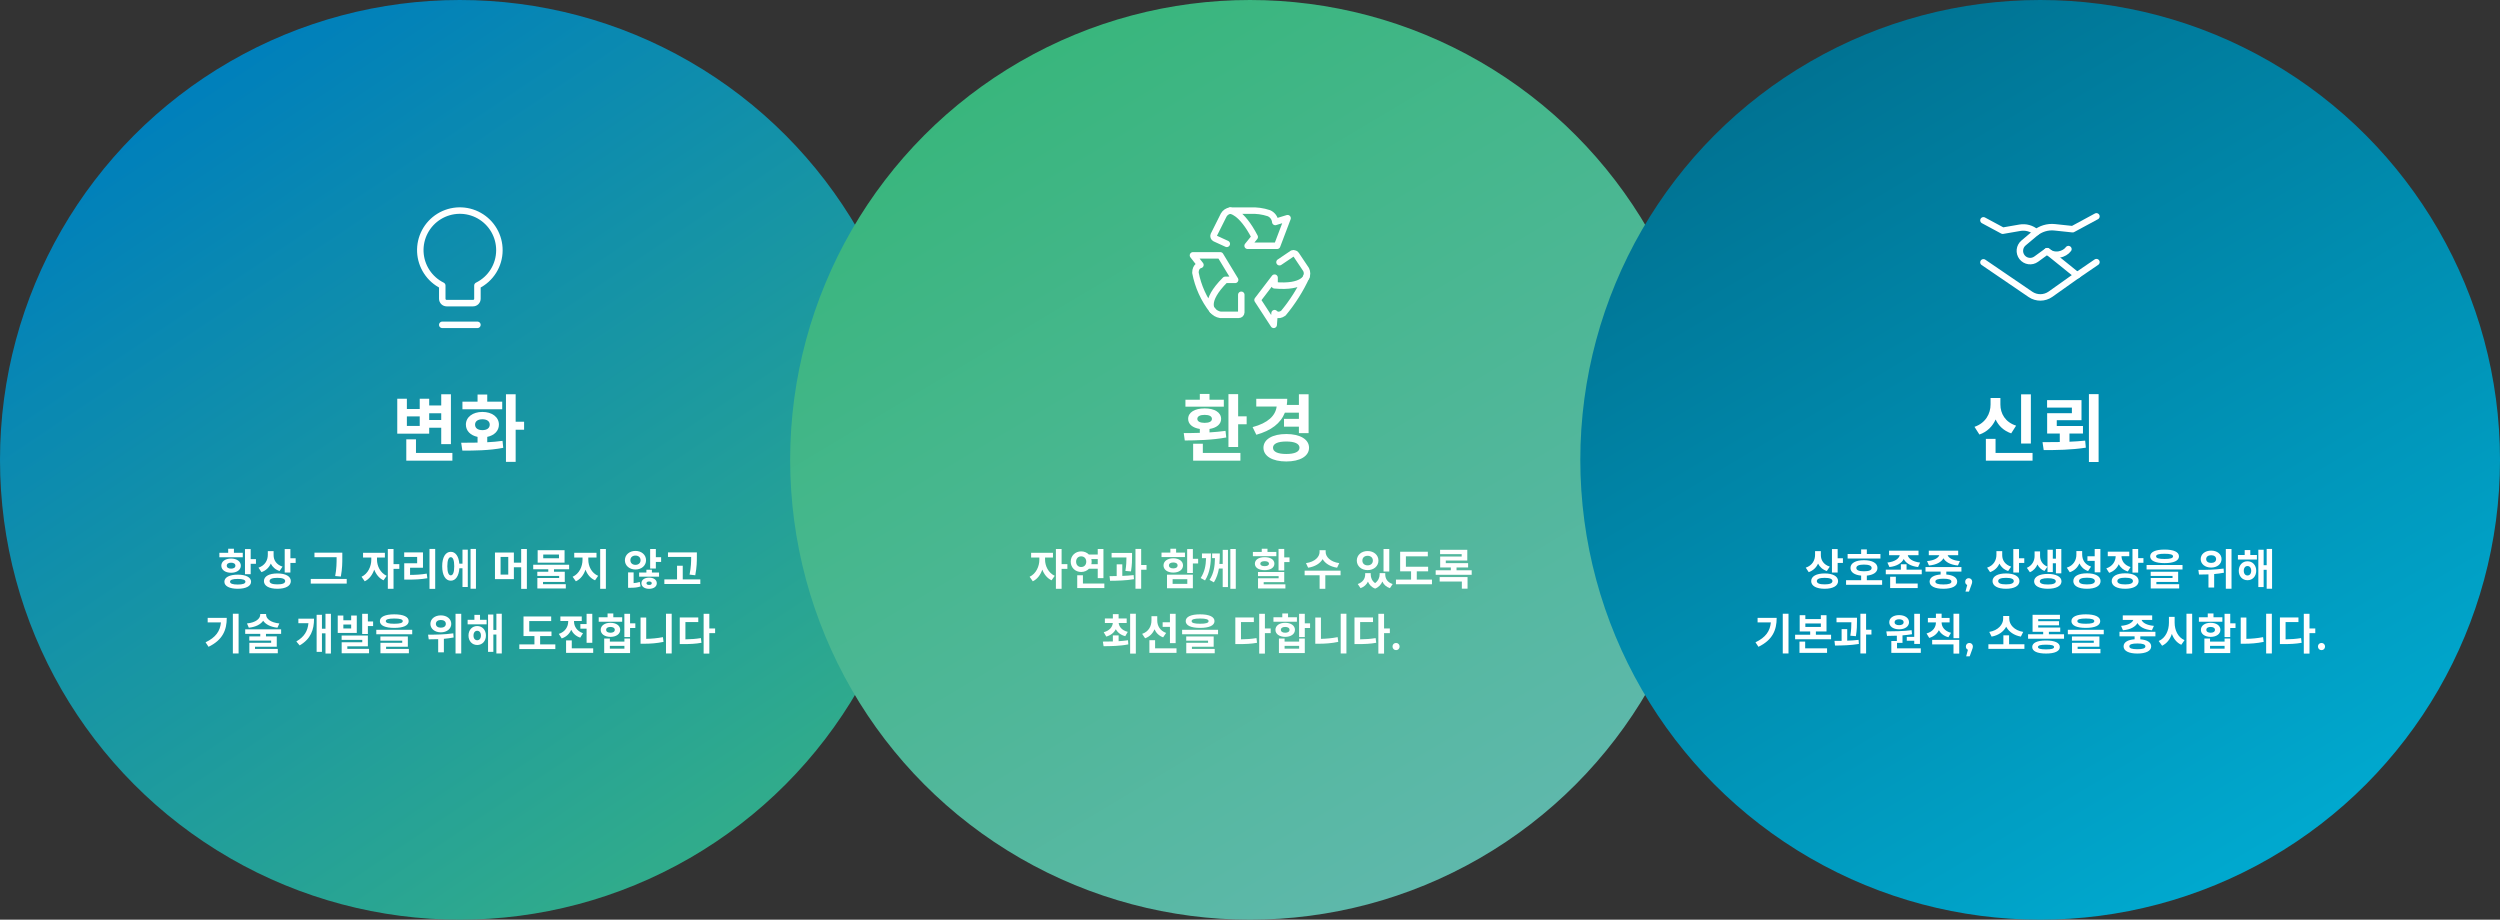
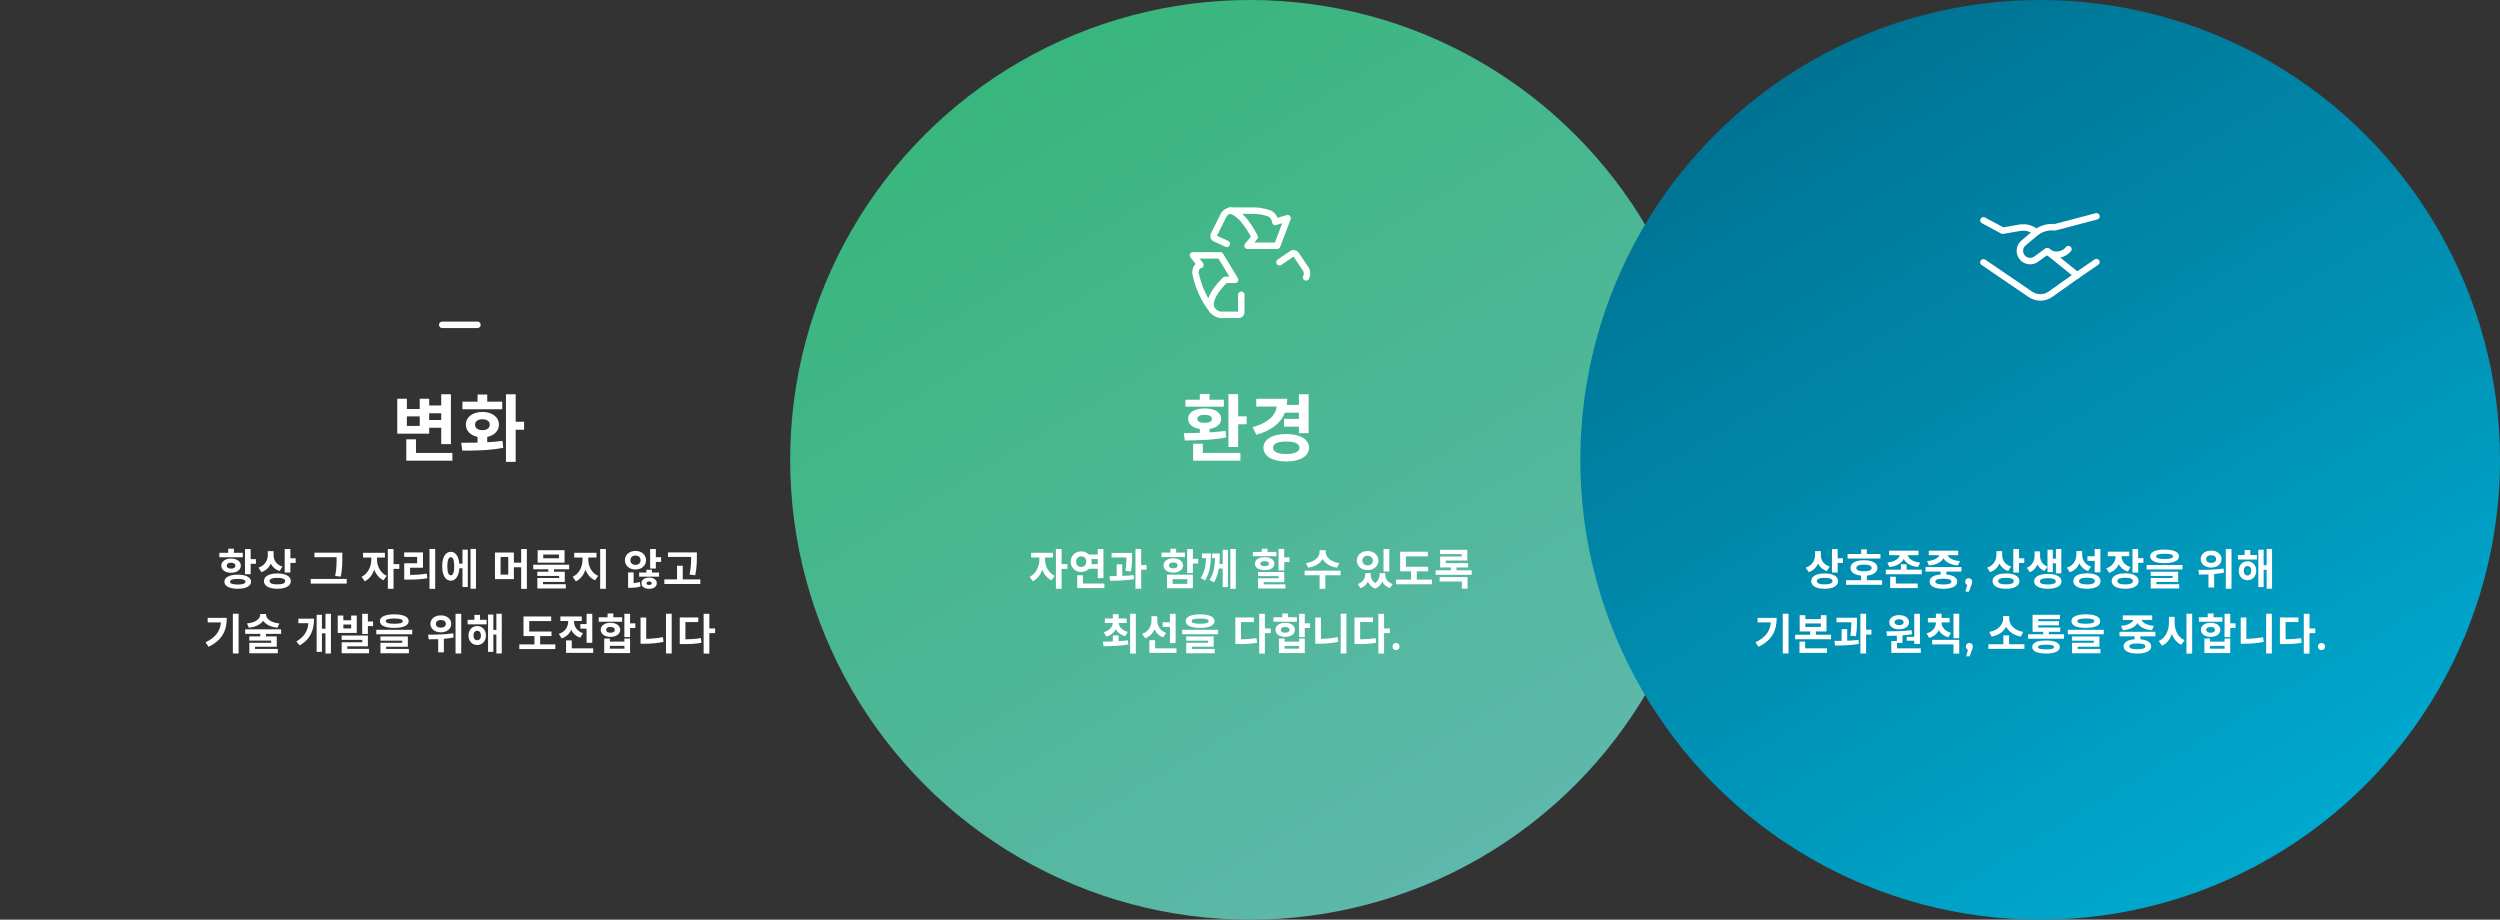
<svg xmlns="http://www.w3.org/2000/svg" width="1158" height="426" viewBox="0 0 1158 426" fill="none">
  <rect x="0" y="0" width="1158" height="426" fill="#333333" stroke="none" />
-   <circle cx="213" cy="213" r="213" fill="url(#paint0_linear_1_86)" style="mix-blend-mode:multiply" />
-   <path d="M231.321 115.984C231.344 112.713 230.491 109.497 228.85 106.667C227.21 103.838 224.842 101.499 221.993 99.894C219.144 98.289 215.916 97.476 212.647 97.539C209.377 97.602 206.184 98.54 203.398 100.254C200.613 101.968 198.337 104.396 196.807 107.286C195.278 110.177 194.549 113.424 194.698 116.691C194.847 119.958 195.868 123.126 197.654 125.865C199.44 128.605 201.928 130.816 204.857 132.269V138.377C204.857 138.916 205.072 139.434 205.453 139.816C205.835 140.198 206.353 140.412 206.893 140.412H219.107C219.647 140.412 220.165 140.198 220.547 139.816C220.928 139.434 221.143 138.916 221.143 138.377V132.269C224.186 130.77 226.751 128.452 228.549 125.575C230.347 122.698 231.307 119.376 231.321 115.984Z" stroke="white" stroke-width="3" stroke-linecap="round" stroke-linejoin="round" />
  <path d="M204.857 150.464H221.143" stroke="white" stroke-width="3" stroke-linecap="round" stroke-linejoin="round" />
  <path d="M204.377 191.416H198.801V194.544H204.377V191.416ZM194.415 197.298V192.878H188.465V197.298H194.415ZM198.801 198.114V200.868H184.011V184.684H188.465V189.444H194.415V184.684H198.801V187.812H204.377V182.61H208.865V205.73H204.377V198.114H198.801ZM192.681 209.81H209.545V213.38H188.193V203.486H192.681V209.81ZM232.628 186.044V189.58H214.2V186.044H221.204V182.746H225.692V186.044H232.628ZM220.048 196.686C220.048 198.352 221.408 199.236 223.448 199.236C225.488 199.236 226.848 198.352 226.848 196.686C226.848 195.088 225.488 194.204 223.448 194.204C221.408 194.204 220.048 195.088 220.048 196.686ZM225.692 202.364V204.846C228.106 204.71 230.52 204.54 232.764 204.2L233.104 207.43C226.508 208.722 219.47 208.722 214.166 208.722L213.622 205.084C215.866 205.084 218.45 205.084 221.204 205.016V202.364C217.94 201.684 215.798 199.576 215.798 196.686C215.798 193.184 218.96 190.804 223.448 190.804C227.936 190.804 231.098 193.184 231.098 196.686C231.098 199.576 228.956 201.684 225.692 202.364ZM242.76 195.36V199.066H238.85V213.924H234.362V182.61H238.85V195.36H242.76Z" fill="white" />
  <path d="M112.454 256.06V258.12H101.614V256.06H105.694V254.18H108.354V256.06H112.454ZM105.034 262.02C105.034 262.92 105.854 263.4 107.034 263.4C108.214 263.4 109.034 262.92 109.034 262.02C109.034 261.12 108.214 260.64 107.034 260.64C105.854 260.64 105.034 261.12 105.034 262.02ZM111.554 262.02C111.554 263.98 109.694 265.3 107.034 265.3C104.374 265.3 102.514 263.98 102.514 262.02C102.514 260.06 104.374 258.72 107.034 258.72C109.694 258.72 111.554 260.06 111.554 262.02ZM110.114 270.76C112.434 270.76 113.674 270.34 113.674 269.46C113.674 268.56 112.434 268.16 110.114 268.16C107.794 268.16 106.554 268.56 106.554 269.46C106.554 270.34 107.794 270.76 110.114 270.76ZM110.114 266.18C113.914 266.18 116.294 267.4 116.294 269.46C116.294 271.5 113.914 272.72 110.114 272.72C106.314 272.72 103.934 271.5 103.934 269.46C103.934 267.4 106.314 266.18 110.114 266.18ZM116.114 259H118.554V261.16H116.114V265.98H113.474V254.32H116.114V259ZM130.872 262.46L129.492 264.5C127.552 263.86 126.212 262.62 125.432 261.06C124.632 262.86 123.212 264.28 121.112 265.02L119.732 262.94C122.812 261.92 124.052 259.46 124.052 256.96V255.3H126.732V257.18C126.732 259.4 127.972 261.56 130.872 262.46ZM128.492 270.68C130.832 270.68 132.092 270.2 132.092 269.16C132.092 268.14 130.832 267.66 128.492 267.66C126.132 267.66 124.872 268.14 124.872 269.16C124.872 270.2 126.132 270.68 128.492 270.68ZM128.492 265.62C132.312 265.62 134.712 266.94 134.712 269.16C134.712 271.4 132.312 272.72 128.492 272.72C124.652 272.72 122.252 271.4 122.252 269.16C122.252 266.94 124.652 265.62 128.492 265.62ZM134.512 258.58H136.952V260.76H134.512V265.2H131.872V254.32H134.512V258.58ZM155.918 258.18V258.1H145.658V256H158.558V258.18C158.558 260.76 158.558 263.28 157.878 267.06L155.258 266.82C155.918 263.3 155.918 260.68 155.918 258.18ZM143.938 268.16H160.598V270.32H143.938V268.16ZM174.624 258.24V259.26C174.624 262.06 176.084 265.32 179.104 266.72L177.644 268.8C175.604 267.86 174.164 266.02 173.344 263.84C172.524 266.24 171.044 268.26 168.944 269.26L167.464 267.16C170.484 265.76 171.984 262.3 171.984 259.26V258.24H168.164V256.06H178.284V258.24H174.624ZM184.964 261.32V263.5H182.284V272.72H179.644V254.3H182.284V261.32H184.964ZM189.942 262.98V266.3C192.742 266.28 195.062 266.14 197.662 265.7L197.942 267.84C194.942 268.36 192.242 268.48 188.902 268.48H187.242V260.9H193.222V257.96H187.222V255.86H195.922V262.98H189.942ZM198.942 254.28H201.582V272.76H198.942V254.28ZM208.801 266.5C209.821 266.5 210.401 265.12 210.401 262.28C210.401 259.46 209.821 258.08 208.801 258.08C207.801 258.08 207.201 259.46 207.201 262.28C207.201 265.12 207.801 266.5 208.801 266.5ZM214.221 261.08V254.6H216.681V271.9H214.221V263.22H212.781C212.541 266.82 211.041 268.98 208.801 268.98C206.361 268.98 204.821 266.46 204.821 262.28C204.821 258.12 206.361 255.6 208.801 255.6C210.981 255.6 212.461 257.64 212.761 261.08H214.221ZM217.961 254.28H220.461V272.7H217.961V254.28ZM235.427 266.16V257.98H231.867V266.16H235.427ZM241.407 254.3H244.047V272.76H241.407V262.76H238.027V268.24H229.267V255.92H238.027V260.64H241.407V254.3ZM258.925 258.6V256.86H251.625V258.6H258.925ZM261.505 254.84V260.62H249.045V254.84H261.505ZM263.625 263.68H256.605V264.84H261.605V269.56H251.525V270.6H262.085V272.58H248.905V267.74H259.005V266.78H248.885V264.84H253.965V263.68H246.985V261.6H263.625V263.68ZM272.503 258.24V259.26C272.503 262.26 273.983 265.44 277.063 266.72L275.623 268.8C273.483 267.88 272.023 266.08 271.203 263.86C270.383 266.26 268.903 268.28 266.743 269.26L265.243 267.16C268.323 265.78 269.823 262.4 269.823 259.26V258.24H265.983V256.06H276.303V258.24H272.503ZM278.003 254.3H280.643V272.72H278.003V254.3ZM291.989 259.5C291.989 260.84 292.989 261.64 294.349 261.64C295.709 261.64 296.709 260.84 296.709 259.5C296.709 258.14 295.709 257.34 294.349 257.34C292.989 257.34 291.989 258.14 291.989 259.5ZM299.249 259.5C299.249 262 297.149 263.8 294.349 263.8C291.549 263.8 289.449 262 289.449 259.5C289.449 256.98 291.549 255.18 294.349 255.18C297.149 255.18 299.249 256.98 299.249 259.5ZM293.489 265.14V270.1C294.469 270.02 295.429 269.86 296.349 269.56L296.709 271.64C295.189 272.16 293.749 272.26 291.949 272.26H290.929V265.14H293.489ZM300.669 270.96C301.389 270.96 301.889 270.7 301.889 270.14C301.889 269.6 301.389 269.34 300.669 269.34C299.969 269.34 299.449 269.6 299.449 270.14C299.449 270.7 299.969 270.96 300.669 270.96ZM300.669 267.56C302.769 267.56 304.229 268.56 304.229 270.14C304.229 271.74 302.769 272.74 300.669 272.74C298.569 272.74 297.109 271.74 297.109 270.14C297.109 268.56 298.569 267.56 300.669 267.56ZM301.969 263.9V265.2H305.269V267.1H296.049V265.2H299.409V263.9H301.969ZM303.789 258.1H306.229V260.28H303.789V263.36H301.149V254.3H303.789V258.1ZM322.048 266.46L319.408 266.16C320.108 262.68 320.148 260.12 320.148 257.98H309.408V255.88H322.788V257.64C322.788 259.94 322.788 262.54 322.048 266.46ZM316.248 268.38H324.388V270.5H307.728V268.38H313.608V262.04H316.248V268.38ZM96.198 286.2H105.038C105.038 291.84 103.138 296.44 96.598 299.6L95.218 297.52C99.918 295.26 101.958 292.38 102.338 288.3H96.198V286.2ZM107.858 284.28H110.518V302.7H107.858V284.28ZM129.397 288.78L128.517 290.76C125.337 290.42 123.057 289.22 121.897 287.54C120.737 289.22 118.437 290.42 115.257 290.76L114.397 288.78C118.537 288.38 120.537 286.52 120.537 284.74V284.4H123.257V284.74C123.257 286.52 125.257 288.38 129.397 288.78ZM130.217 293.6H123.197V294.78H128.197V299.56H118.117V300.6H128.677V302.58H115.497V297.74H125.597V296.74H115.477V294.78H120.557V293.6H113.577V291.52H130.217V293.6ZM138.203 286.58H145.463C145.463 291.74 143.943 295.96 138.803 298.96L137.263 297.12C140.963 294.96 142.523 292.3 142.863 288.68H138.203V286.58ZM150.763 284.3H153.283V302.72H150.763V293.36H149.123V301.94H146.663V284.78H149.123V291.24H150.763V284.3ZM162.661 291.12V289.28H159.041V291.12H162.661ZM165.261 285.1V293.18H156.441V285.1H159.041V287.3H162.661V285.1H165.261ZM160.881 299.38V300.54H170.941V302.58H158.261V297.5H167.801V296.38H158.241V294.38H170.401V299.38H160.881ZM170.401 287.86H172.821V290H170.401V293.66H167.761V284.3H170.401V287.86ZM182.619 286.5C179.959 286.5 178.699 286.88 178.699 287.7C178.699 288.56 179.959 288.92 182.619 288.92C185.299 288.92 186.559 288.56 186.559 287.7C186.559 286.88 185.299 286.5 182.619 286.5ZM182.619 290.84C178.419 290.84 175.959 289.74 175.959 287.7C175.959 285.68 178.419 284.56 182.619 284.56C186.839 284.56 189.299 285.68 189.299 287.7C189.299 289.74 186.839 290.84 182.619 290.84ZM178.839 299.56V300.6H189.399V302.58H176.219V297.74H186.319V296.76H176.199V294.82H188.919V299.56H178.839ZM174.299 291.72H190.939V293.78H174.299V291.72ZM204.205 287.18C202.865 287.18 201.905 287.82 201.905 288.98C201.905 290.1 202.865 290.74 204.205 290.74C205.565 290.74 206.505 290.1 206.505 288.98C206.505 287.82 205.565 287.18 204.205 287.18ZM204.205 292.9C201.425 292.9 199.365 291.26 199.365 288.98C199.365 286.66 201.425 285.04 204.205 285.04C206.985 285.04 209.025 286.66 209.025 288.98C209.025 291.26 206.985 292.9 204.205 292.9ZM209.965 293.36L210.125 295.28C208.645 295.58 207.105 295.76 205.605 295.9V302.16H202.965V296.06C201.385 296.12 199.885 296.14 198.585 296.14L198.285 293.98C201.505 293.98 206.065 293.94 209.965 293.36ZM211.005 284.3H213.645V302.7H211.005V284.3ZM221.044 296.56C222.044 296.56 222.764 295.76 222.764 294.38C222.764 293 222.044 292.18 221.044 292.18C220.044 292.18 219.324 293 219.324 294.38C219.324 295.76 220.044 296.56 221.044 296.56ZM221.044 289.98C223.404 289.98 225.084 291.8 225.084 294.38C225.084 296.94 223.404 298.76 221.044 298.76C218.684 298.76 217.004 296.94 217.004 294.38C217.004 291.8 218.684 289.98 221.044 289.98ZM222.344 284.8V287.08H225.404V289.18H216.604V287.08H219.744V284.8H222.344ZM229.924 284.28H232.424V302.7H229.924V293.92H228.524V301.94H226.064V284.64H228.524V291.8H229.924V284.28ZM250.189 298.48H257.229V300.64H240.549V298.48H247.549V294.64H242.489V285.56H255.309V287.68H245.149V292.52H255.449V294.64H250.189V298.48ZM268.828 289.06H271.708V284.3H274.348V297.74H271.708V291.2H268.828V289.06ZM270.048 293.3L268.768 295.36C266.748 294.7 265.388 293.38 264.588 291.72C263.768 293.54 262.328 295 260.188 295.72L258.848 293.62C261.868 292.64 263.188 290.22 263.188 287.9V287.64H259.568V285.54H269.468V287.64H265.888V287.88C265.888 290.06 267.148 292.32 270.048 293.3ZM264.848 300.3H274.768V302.4H262.208V296.62H264.848V300.3ZM288.206 285.92L288.186 287.98H277.326V285.92H281.426V284.16H284.086V285.92H288.206ZM280.766 291.74C280.766 292.62 281.586 293.08 282.766 293.08C283.946 293.08 284.766 292.62 284.766 291.74C284.766 290.86 283.946 290.4 282.766 290.4C281.586 290.4 280.766 290.86 280.766 291.74ZM287.286 291.74C287.286 293.68 285.426 295 282.766 295C280.106 295 278.246 293.68 278.246 291.74C278.246 289.78 280.106 288.48 282.766 288.48C285.426 288.48 287.286 289.78 287.286 291.74ZM289.226 300.46V299.16H282.486V300.46H289.226ZM289.226 297.18V295.78H291.846V302.5H279.866V295.78H282.486V297.18H289.226ZM294.286 288.72V290.88H291.846V295.1H289.206V284.32H291.846V288.72H294.286ZM299.325 286.04V295.92C301.745 295.86 304.365 295.66 307.065 295.12L307.345 297.32C304.205 297.98 301.145 298.18 298.345 298.18H296.705V286.04H299.325ZM308.485 284.28H311.125V302.7H308.485V284.28ZM317.483 288.14V296.14C320.103 296.1 322.283 295.96 324.663 295.56L324.923 297.74C322.143 298.24 319.623 298.34 316.423 298.34H314.863V286H323.443V288.14H317.483ZM331.243 291.1V293.28H328.563V302.76H325.923V284.3H328.563V291.1H331.243Z" fill="white" />
  <circle cx="579" cy="213" r="213" fill="url(#paint1_linear_1_86)" style="mix-blend-mode:multiply" />
  <path d="M574.963 136.548V144.687C574.952 144.992 574.823 145.282 574.603 145.495C574.383 145.707 574.089 145.826 573.783 145.826H565.237C563.832 145.589 562.561 144.852 561.657 143.751" stroke="white" stroke-width="3" stroke-linecap="round" stroke-linejoin="round" />
  <path d="M561.657 143.791C561.657 143.791 557.221 139.925 567.516 129.63H572.114L565.237 118.278H552.582L556.041 122.713C556.041 122.713 553.722 123.12 553.722 126.334C554.938 132.702 557.659 138.687 561.657 143.791Z" stroke="white" stroke-width="3" stroke-linecap="round" stroke-linejoin="round" />
  <path d="M592.663 121.452L598.685 117.383C598.82 117.323 598.965 117.292 599.112 117.292C599.26 117.292 599.405 117.323 599.54 117.383C599.697 117.401 599.848 117.454 599.982 117.539C600.116 117.623 600.229 117.737 600.313 117.871L604.992 124.87C605.272 125.432 605.417 126.052 605.417 126.681C605.417 127.309 605.272 127.929 604.992 128.491" stroke="white" stroke-width="3" stroke-linecap="round" stroke-linejoin="round" />
-   <path d="M605.155 128.084C605.155 128.084 603.853 133.374 590.385 132.153V128.613L582.49 138.949L589.978 150.464L590.385 145.053C590.385 145.053 591.89 146.883 594.454 145.053C598.753 139.893 602.351 134.187 605.155 128.084Z" stroke="white" stroke-width="3" stroke-linecap="round" stroke-linejoin="round" />
  <path d="M568.249 112.947L562.755 110.424C562.484 110.284 562.276 110.048 562.17 109.761C562.065 109.475 562.07 109.16 562.186 108.878L566.825 99.6C567.134 99.051 567.568 98.581 568.09 98.228C568.613 97.875 569.21 97.648 569.836 97.566" stroke="white" stroke-width="3" stroke-linecap="round" stroke-linejoin="round" />
  <path d="M569.835 97.566C569.835 97.566 574.84 97.566 581.188 109.773L577.892 113.842H591.564L596.407 101.065L590.71 102.815C590.627 101.932 590.307 101.088 589.784 100.372C589.262 99.656 588.555 99.094 587.739 98.746C584.935 97.817 581.982 97.417 579.032 97.566H569.835Z" stroke="white" stroke-width="3" stroke-linecap="round" stroke-linejoin="round" />
  <path d="M566.875 185.16V188.356H549.093V185.16H555.757V182.474H560.245V185.16H566.875ZM554.601 194.034C554.601 195.224 555.893 195.87 558.001 195.87C560.109 195.87 561.367 195.224 561.367 194.034C561.367 192.81 560.109 192.164 558.001 192.164C555.893 192.164 554.601 192.81 554.601 194.034ZM567.657 199.576L567.997 202.636C561.503 203.86 554.125 203.996 548.787 204.03L548.311 200.596C550.521 200.596 553.071 200.596 555.757 200.494V198.692C552.425 198.182 550.351 196.482 550.351 194.034C550.351 191.008 553.377 189.172 558.001 189.172C562.591 189.172 565.617 191.008 565.617 194.034C565.617 196.482 563.543 198.182 560.245 198.692V200.29C562.795 200.12 565.277 199.916 567.657 199.576ZM557.151 205.526V209.81H574.559V213.38H552.663V205.526H557.151ZM573.505 192.844H577.449V196.516H573.505V207.056H569.017V182.576H573.505V192.844ZM601.654 191.144H595.16C593.222 196.074 588.836 199.44 581.934 201.378L580.2 197.842C587.34 195.938 590.774 192.572 591.352 188.322H581.9V184.718H596.248C596.248 185.704 596.18 186.656 596.044 187.574H601.654V182.61H606.142V200.63H601.654V197.638H594.752V194.034H601.654V191.144ZM595.806 210.286C599.648 210.286 601.926 209.3 601.926 207.396C601.926 205.492 599.648 204.506 595.806 204.506C591.93 204.506 589.652 205.492 589.652 207.396C589.652 209.3 591.93 210.286 595.806 210.286ZM595.806 201.038C602.164 201.038 606.346 203.486 606.346 207.396C606.346 211.306 602.164 213.754 595.806 213.754C589.414 213.754 585.232 211.306 585.232 207.396C585.232 203.486 589.414 201.038 595.806 201.038Z" fill="white" />
  <path d="M484.073 258.24V259.26C484.073 262.06 485.533 265.32 488.553 266.72L487.093 268.8C485.053 267.86 483.613 266.02 482.793 263.84C481.973 266.24 480.493 268.26 478.393 269.26L476.913 267.16C479.933 265.76 481.433 262.3 481.433 259.26V258.24H477.613V256.06H487.733V258.24H484.073ZM494.413 261.32V263.5H491.733V272.72H489.093V254.3H491.733V261.32H494.413ZM498.452 260.16C498.452 261.7 499.452 262.64 500.792 262.64C502.152 262.64 503.152 261.7 503.152 260.16C503.152 258.64 502.152 257.7 500.792 257.7C499.452 257.7 498.452 258.64 498.452 260.16ZM508.472 258.96H505.512C505.592 259.34 505.652 259.74 505.652 260.16C505.652 260.56 505.612 260.98 505.512 261.34H508.472V258.96ZM508.472 263.44H504.412C503.512 264.38 502.232 264.94 500.792 264.94C498.072 264.94 495.952 262.92 495.952 260.16C495.952 257.42 498.072 255.4 500.792 255.4C502.232 255.4 503.472 255.94 504.372 256.86H508.472V254.3H511.112V267.78H508.472V263.44ZM501.612 270.3H511.532V272.4H498.972V266.46H501.612V270.3ZM523.87 264.68L521.29 264.46C521.71 261.84 521.77 259.86 521.77 258.22H514.89V256.12H524.37V257.62C524.37 259.4 524.37 261.64 523.87 264.68ZM519.85 261.4V266.76C521.63 266.7 523.43 266.58 525.11 266.38L525.25 268.28C521.51 268.92 517.39 269 514.19 269.02L513.95 266.86C514.97 266.86 516.09 266.86 517.25 266.84V261.4H519.85ZM531.07 261.7V263.9H528.59V272.7H525.95V254.28H528.59V261.7H531.07ZM548.876 255.96V258.04H538.016V255.96H542.116V254.18H544.776V255.96H548.876ZM541.456 261.9C541.456 262.82 542.276 263.28 543.456 263.28C544.636 263.28 545.456 262.82 545.456 261.9C545.456 261 544.636 260.54 543.456 260.54C542.276 260.54 541.456 261 541.456 261.9ZM547.976 261.9C547.976 263.9 546.116 265.22 543.456 265.22C540.796 265.22 538.936 263.9 538.936 261.9C538.936 259.94 540.796 258.6 543.456 258.6C546.116 258.6 547.976 259.94 547.976 261.9ZM543.156 268.28V270.44H549.956V268.28H543.156ZM540.556 272.5V266.2H552.536V272.5H540.556ZM554.976 258.84V261H552.536V265.4H549.896V254.32H552.536V258.84H554.976ZM556.754 256.38H560.914C560.914 261.06 560.474 265.18 558.174 268.86L556.154 267.74C557.994 264.86 558.534 262.1 558.654 258.52H556.754V256.38ZM566.354 261.22V254.7H568.794V271.92H566.354V263.34H564.594C564.214 265.6 563.514 267.74 562.274 269.74L560.254 268.62C562.274 265.48 562.694 262.28 562.774 258.52H561.454V256.38H565.014C565.014 258.04 564.974 259.64 564.834 261.22H566.354ZM569.894 254.3H572.414V272.74H569.894V254.3ZM591.2 255.66V257.64H580.34V255.66H584.44V254.16H587.1V255.66H591.2ZM583.78 261.1C583.78 261.86 584.56 262.24 585.78 262.24C587 262.24 587.78 261.86 587.78 261.1C587.78 260.32 587 259.94 585.78 259.94C584.56 259.94 583.78 260.32 583.78 261.1ZM590.3 261.1C590.3 262.94 588.52 264.1 585.78 264.1C583.06 264.1 581.26 262.94 581.26 261.1C581.26 259.24 583.06 258.08 585.78 258.08C588.52 258.08 590.3 259.24 590.3 261.1ZM585.34 269.64V270.66H595.4V272.58H582.72V267.84H592.26V266.88H582.7V264.96H594.86V269.64H585.34ZM594.86 258.2H597.3V260.36H594.86V264.24H592.22V254.28H594.86V258.2ZM620.346 260.84L619.346 262.96C616.126 262.48 613.826 260.98 612.646 259C611.466 260.98 609.146 262.48 605.926 262.96L604.926 260.84C609.126 260.26 611.226 257.88 611.226 255.72V254.84H614.046V255.72C614.046 257.86 616.166 260.26 620.346 260.84ZM620.946 264.32V266.46H613.886V272.74H611.246V266.46H604.306V264.32H620.946ZM643.512 254.3V264.72H640.852V254.3H643.512ZM633.472 257.44C632.072 257.44 631.052 258.28 631.052 259.66C631.052 261.04 632.072 261.88 633.472 261.88C634.872 261.88 635.912 261.04 635.912 259.66C635.912 258.28 634.872 257.44 633.472 257.44ZM633.472 264.08C630.632 264.08 628.472 262.24 628.472 259.66C628.472 257.08 630.632 255.24 633.472 255.24C636.352 255.24 638.492 257.08 638.492 259.66C638.492 262.24 636.352 264.08 633.472 264.08ZM641.652 265.48V266.1C641.652 268 642.652 269.78 645.092 270.52L643.812 272.44C642.072 271.86 640.932 270.76 640.312 269.36C639.712 270.76 638.652 271.98 636.972 272.64C635.292 272.02 634.232 270.82 633.632 269.42C632.992 270.76 631.872 271.84 630.212 272.44L628.912 270.52C631.352 269.7 632.352 267.88 632.352 266.1V265.48H634.912V266.1C634.912 267.56 635.492 269.08 636.952 270.1C638.432 269 639.052 267.46 639.052 266.1V265.48H641.652ZM656.25 268.48H663.29V270.64H646.61V268.48H653.61V264.64H648.55V255.56H661.37V257.68H651.21V262.52H661.51V264.64H656.25V268.48ZM666.848 269.38V267.3H679.768V272.66H677.128V269.38H666.848ZM674.668 264.16H681.688V266.26H665.008V264.16H672.028V262.84H667.088V257.78H677.048V256.66H667.048V254.66H679.648V259.64H669.688V260.84H680.028V262.84H674.668V264.16ZM512.42 294.86L511.24 292.84C513.98 292.12 515.28 290.4 515.46 288.56H511.78V286.46H515.48V284.46H518.14V286.46H521.88V288.56H518.16C518.34 290.32 519.68 291.98 522.38 292.68L521.22 294.68C519.1 294.14 517.66 292.96 516.84 291.44C516.02 293.04 514.56 294.28 512.42 294.86ZM518.14 294.32V297C519.62 296.9 521.08 296.78 522.48 296.56L522.64 298.48C518.68 299.28 514.34 299.3 511.18 299.32L510.84 297.18C512.2 297.18 513.8 297.18 515.48 297.12V294.32H518.14ZM523.48 284.28H526.12V302.76H523.48V284.28ZM541.919 297.9V290.36H538.539V288.22H541.919V284.3H544.559V297.9H541.919ZM540.159 293.18L538.759 295.22C536.839 294.52 535.519 293.18 534.759 291.48C533.979 293.38 532.559 294.88 530.419 295.66L529.039 293.6C532.079 292.58 533.359 290.02 533.359 287.4V285.42H536.039V287.42C536.039 289.82 537.279 292.16 540.159 293.18ZM535.039 300.3H544.959V302.4H532.399V296.54H535.039V300.3ZM555.877 286.5C553.217 286.5 551.957 286.88 551.957 287.7C551.957 288.56 553.217 288.92 555.877 288.92C558.557 288.92 559.817 288.56 559.817 287.7C559.817 286.88 558.557 286.5 555.877 286.5ZM555.877 290.84C551.677 290.84 549.217 289.74 549.217 287.7C549.217 285.68 551.677 284.56 555.877 284.56C560.097 284.56 562.557 285.68 562.557 287.7C562.557 289.74 560.097 290.84 555.877 290.84ZM552.097 299.56V300.6H562.657V302.58H549.477V297.74H559.577V296.76H549.457V294.82H562.177V299.56H552.097ZM547.557 291.72H564.197V293.78H547.557V291.72ZM574.823 288.14V296.14C577.443 296.1 579.623 295.96 582.003 295.56L582.263 297.74C579.483 298.24 576.963 298.34 573.763 298.34H572.203V286H580.783V288.14H574.823ZM588.583 291.1V293.28H585.903V302.76H583.263V284.3H585.903V291.1H588.583ZM600.741 285.92L600.721 287.98H589.861V285.92H593.961V284.16H596.621V285.92H600.741ZM593.301 291.74C593.301 292.62 594.121 293.08 595.301 293.08C596.481 293.08 597.301 292.62 597.301 291.74C597.301 290.86 596.481 290.4 595.301 290.4C594.121 290.4 593.301 290.86 593.301 291.74ZM599.821 291.74C599.821 293.68 597.961 295 595.301 295C592.641 295 590.781 293.68 590.781 291.74C590.781 289.78 592.641 288.48 595.301 288.48C597.961 288.48 599.821 289.78 599.821 291.74ZM601.761 300.46V299.16H595.021V300.46H601.761ZM601.761 297.18V295.78H604.381V302.5H592.401V295.78H595.021V297.18H601.761ZM606.821 288.72V290.88H604.381V295.1H601.741V284.32H604.381V288.72H606.821ZM611.86 286.04V295.92C614.28 295.86 616.9 295.66 619.6 295.12L619.88 297.32C616.74 297.98 613.68 298.18 610.88 298.18H609.24V286.04H611.86ZM621.02 284.28H623.66V302.7H621.02V284.28ZM630.018 288.14V296.14C632.638 296.1 634.818 295.96 637.198 295.56L637.458 297.74C634.678 298.24 632.158 298.34 628.958 298.34H627.398V286H635.978V288.14H630.018ZM643.778 291.1V293.28H641.098V302.76H638.458V284.3H641.098V291.1H643.778ZM646.657 301.14C646.203 301.14 645.817 300.987 645.497 300.68C645.177 300.36 645.017 299.96 645.017 299.48C645.017 298.987 645.17 298.587 645.477 298.28C645.797 297.973 646.19 297.82 646.657 297.82C647.123 297.82 647.51 297.973 647.817 298.28C648.137 298.587 648.297 298.987 648.297 299.48C648.297 299.96 648.137 300.36 647.817 300.68C647.497 300.987 647.11 301.14 646.657 301.14Z" fill="white" />
  <circle cx="945" cy="213" r="213" fill="url(#paint2_linear_1_86)" style="mix-blend-mode:multiply" />
  <path d="M918.731 102.06L927.666 106.868L935.641 105.487C938.333 105.021 941.092 105.792 943.153 107.585" stroke="white" stroke-width="3" stroke-linecap="round" stroke-linejoin="round" />
  <path d="M962.435 127.293L949.803 136.264C947.026 138.236 943.315 138.272 940.501 136.353L918.731 121.513" stroke="white" stroke-width="3" stroke-linecap="round" stroke-linejoin="round" />
-   <path d="M971.067 121.418L962.129 127.525L948.261 116.328L943.159 120.04C941.085 121.55 938.188 121.143 936.609 119.121C935.034 117.103 935.338 114.201 937.297 112.553L942.608 108.084C945.154 105.942 948.463 104.932 951.771 105.286L960.05 106.171L971.067 100.216" stroke="white" stroke-width="3" stroke-linecap="round" stroke-linejoin="round" />
+   <path d="M971.067 121.418L962.129 127.525L948.261 116.328L943.159 120.04C941.085 121.55 938.188 121.143 936.609 119.121C935.034 117.103 935.338 114.201 937.297 112.553L942.608 108.084C945.154 105.942 948.463 104.932 951.771 105.286L971.067 100.216" stroke="white" stroke-width="3" stroke-linecap="round" stroke-linejoin="round" />
  <path d="M948.262 116.357C951.599 119.33 956.332 117.814 958.091 115.387" stroke="white" stroke-width="3" stroke-linecap="round" stroke-linejoin="round" />
-   <path d="M940.695 182.644V205.458H936.173V182.644H940.695ZM933.861 197.162L931.583 200.732C928.115 199.542 925.735 197.23 924.375 194.306C922.947 197.468 920.499 200.018 916.861 201.276L914.583 197.706C919.785 195.938 922.029 191.552 922.029 187.37V184.344H926.585V187.37C926.585 191.518 928.761 195.53 933.861 197.162ZM924.341 209.81H941.477V213.38H919.853V203.282H924.341V209.81ZM958.576 200.8V204.608C961.058 204.506 963.54 204.336 965.852 204.098L966.158 207.362C959.426 208.416 952.456 208.484 946.642 208.484L946.098 204.812C948.614 204.812 951.3 204.812 954.088 204.744V200.8H948.24V191.382H959.698V188.798H948.206V185.33H964.152V194.646H952.694V197.332H964.832V200.8H958.576ZM967.586 182.576H972.074V213.992H967.586V182.576Z" fill="white" />
  <path d="M847.56 262.46L846.18 264.5C844.24 263.86 842.9 262.62 842.12 261.06C841.32 262.86 839.9 264.28 837.8 265.02L836.42 262.94C839.5 261.92 840.74 259.46 840.74 256.96V255.3H843.42V257.18C843.42 259.4 844.66 261.56 847.56 262.46ZM845.18 270.68C847.52 270.68 848.78 270.2 848.78 269.16C848.78 268.14 847.52 267.66 845.18 267.66C842.82 267.66 841.56 268.14 841.56 269.16C841.56 270.2 842.82 270.68 845.18 270.68ZM845.18 265.62C849 265.62 851.4 266.94 851.4 269.16C851.4 271.4 849 272.72 845.18 272.72C841.34 272.72 838.94 271.4 838.94 269.16C838.94 266.94 841.34 265.62 845.18 265.62ZM851.2 258.58H853.64V260.76H851.2V265.2H848.56V254.32H851.2V258.58ZM871.018 256.6V258.7H855.818V256.6H862.078V254.48H864.718V256.6H871.018ZM859.858 263.08C859.858 264.14 861.098 264.62 863.378 264.62C865.698 264.62 866.938 264.14 866.938 263.08C866.938 262.04 865.698 261.52 863.378 261.52C861.098 261.52 859.858 262.04 859.858 263.08ZM864.718 268.74H871.798V270.88H855.098V268.74H862.078V266.62C859.018 266.34 857.138 265.06 857.138 263.08C857.138 260.82 859.558 259.48 863.378 259.48C867.238 259.48 869.638 260.82 869.638 263.08C869.638 265.06 867.778 266.32 864.718 266.62V268.74ZM875.197 262.66L874.237 260.58C877.817 260.18 879.637 258.68 879.957 257.18H875.017V255.08H888.657V257.18H883.677C883.997 258.68 885.797 260.18 889.397 260.58L888.457 262.66C885.037 262.28 882.777 260.84 881.817 258.94C880.857 260.84 878.617 262.28 875.197 262.66ZM878.157 267.14V270.3H888.277V272.4H875.517V267.14H878.157ZM883.117 263.88H890.157V266H873.497V263.88H880.477V261.36H883.117V263.88ZM893.495 261.94L892.615 259.9C896.035 259.6 897.835 258.4 898.295 257.16H893.415V255.06H907.035V257.16H902.135C902.595 258.4 904.395 259.6 907.835 259.9L906.915 261.94C903.455 261.64 901.195 260.34 900.215 258.6C899.235 260.34 896.975 261.64 893.495 261.94ZM903.895 269.4C903.895 268.46 902.635 268.06 900.175 268.06C897.715 268.06 896.455 268.46 896.455 269.4C896.455 270.32 897.715 270.72 900.175 270.72C902.635 270.72 903.895 270.32 903.895 269.4ZM908.535 264.76H901.535V266.12C904.695 266.38 906.575 267.52 906.575 269.4C906.575 271.52 904.155 272.72 900.175 272.72C896.195 272.72 893.795 271.52 893.795 269.4C893.795 267.5 895.695 266.36 898.895 266.1V264.76H891.895V262.66H908.535V264.76ZM911.894 267.82C912.36 267.82 912.747 267.973 913.054 268.28C913.36 268.587 913.514 268.987 913.514 269.48C913.514 269.693 913.48 269.92 913.414 270.16C913.36 270.387 913.24 270.733 913.054 271.2L912.034 274.02H910.414L911.214 270.96C910.92 270.84 910.687 270.653 910.514 270.4C910.354 270.133 910.274 269.827 910.274 269.48C910.274 268.987 910.427 268.587 910.734 268.28C911.04 267.973 911.427 267.82 911.894 267.82ZM931.564 262.46L930.184 264.5C928.244 263.86 926.904 262.62 926.124 261.06C925.324 262.86 923.904 264.28 921.804 265.02L920.424 262.94C923.504 261.92 924.744 259.46 924.744 256.96V255.3H927.424V257.18C927.424 259.4 928.664 261.56 931.564 262.46ZM929.184 270.68C931.524 270.68 932.784 270.2 932.784 269.16C932.784 268.14 931.524 267.66 929.184 267.66C926.824 267.66 925.564 268.14 925.564 269.16C925.564 270.2 926.824 270.68 929.184 270.68ZM929.184 265.62C933.004 265.62 935.404 266.94 935.404 269.16C935.404 271.4 933.004 272.72 929.184 272.72C925.344 272.72 922.944 271.4 922.944 269.16C922.944 266.94 925.344 265.62 929.184 265.62ZM935.204 258.58H937.644V260.76H935.204V265.2H932.564V254.32H935.204V258.58ZM950.862 260.9V264.98H948.402V254.64H950.862V258.78H952.302V254.3H954.802V265.56H952.302V260.9H950.862ZM948.382 262.48L946.982 264.48C945.462 263.88 944.402 262.78 943.742 261.46C943.082 263.02 941.942 264.34 940.242 265.06L938.842 263.02C941.422 261.9 942.422 259.62 942.422 257.54V255.4H944.962V257.54C944.962 259.52 945.962 261.5 948.382 262.48ZM948.562 270.74C950.922 270.74 952.242 270.26 952.242 269.28C952.242 268.3 950.922 267.82 948.562 267.82C946.162 267.82 944.842 268.3 944.842 269.28C944.842 270.26 946.162 270.74 948.562 270.74ZM948.562 265.84C952.422 265.84 954.882 267.14 954.882 269.28C954.882 271.44 952.422 272.72 948.562 272.72C944.682 272.72 942.202 271.44 942.202 269.28C942.202 267.14 944.682 265.84 948.562 265.84ZM970.261 265.1V259.8H966.901V257.66H970.261V254.3H972.901V265.1H970.261ZM968.581 262.44L967.201 264.52C965.261 263.86 963.961 262.6 963.181 260.96C962.361 262.84 960.901 264.32 958.721 265.06L957.341 262.94C960.481 261.94 961.781 259.44 961.781 256.9V255.26H964.461V256.78C964.461 259.26 965.661 261.5 968.581 262.44ZM966.681 270.7C969.081 270.7 970.341 270.2 970.341 269.16C970.341 268.1 969.081 267.6 966.681 267.6C964.261 267.6 963.001 268.1 963.001 269.16C963.001 270.2 964.261 270.7 966.681 270.7ZM966.681 265.56C970.581 265.56 972.981 266.88 972.981 269.16C972.981 271.4 970.581 272.72 966.681 272.72C962.761 272.72 960.361 271.4 960.361 269.16C960.361 266.88 962.761 265.56 966.681 265.56ZM986.879 262.66L985.619 264.7C983.599 264.1 982.199 262.88 981.399 261.36C980.579 263.18 979.119 264.64 976.959 265.34L975.639 263.28C978.619 262.28 979.939 259.94 979.979 257.64H976.319V255.52H986.279V257.64H982.679C982.719 259.74 983.979 261.8 986.879 262.66ZM984.379 270.7C986.719 270.7 987.979 270.2 987.979 269.16C987.979 268.1 986.719 267.6 984.379 267.6C982.019 267.6 980.759 268.1 980.759 269.16C980.759 270.2 982.019 270.7 984.379 270.7ZM984.379 265.56C988.199 265.56 990.599 266.9 990.599 269.16C990.599 271.4 988.199 272.72 984.379 272.72C980.539 272.72 978.139 271.4 978.139 269.16C978.139 266.9 980.539 265.56 984.379 265.56ZM990.399 258.54H992.839V260.7H990.399V265.24H987.759V254.3H990.399V258.54ZM1002.62 256.5C999.958 256.5 998.698 256.88 998.698 257.7C998.698 258.56 999.958 258.92 1002.62 258.92C1005.3 258.92 1006.56 258.56 1006.56 257.7C1006.56 256.88 1005.3 256.5 1002.62 256.5ZM1002.62 260.84C998.418 260.84 995.958 259.74 995.958 257.7C995.958 255.68 998.418 254.56 1002.62 254.56C1006.84 254.56 1009.3 255.68 1009.3 257.7C1009.3 259.74 1006.84 260.84 1002.62 260.84ZM998.838 269.56V270.6H1009.4V272.58H996.218V267.74H1006.32V266.76H996.198V264.82H1008.92V269.56H998.838ZM994.298 261.72H1010.94V263.78H994.298V261.72ZM1024.2 257.18C1022.86 257.18 1021.9 257.82 1021.9 258.98C1021.9 260.1 1022.86 260.74 1024.2 260.74C1025.56 260.74 1026.5 260.1 1026.5 258.98C1026.5 257.82 1025.56 257.18 1024.2 257.18ZM1024.2 262.9C1021.42 262.9 1019.36 261.26 1019.36 258.98C1019.36 256.66 1021.42 255.04 1024.2 255.04C1026.98 255.04 1029.02 256.66 1029.02 258.98C1029.02 261.26 1026.98 262.9 1024.2 262.9ZM1029.96 263.36L1030.12 265.28C1028.64 265.58 1027.1 265.76 1025.6 265.9V272.16H1022.96V266.06C1021.38 266.12 1019.88 266.14 1018.58 266.14L1018.28 263.98C1021.5 263.98 1026.06 263.94 1029.96 263.36ZM1031 254.3H1033.64V272.7H1031V254.3ZM1041.04 266.56C1042.04 266.56 1042.76 265.76 1042.76 264.38C1042.76 263 1042.04 262.18 1041.04 262.18C1040.04 262.18 1039.32 263 1039.32 264.38C1039.32 265.76 1040.04 266.56 1041.04 266.56ZM1041.04 259.98C1043.4 259.98 1045.08 261.8 1045.08 264.38C1045.08 266.94 1043.4 268.76 1041.04 268.76C1038.68 268.76 1037 266.94 1037 264.38C1037 261.8 1038.68 259.98 1041.04 259.98ZM1042.34 254.8V257.08H1045.4V259.18H1036.6V257.08H1039.74V254.8H1042.34ZM1049.92 254.28H1052.42V272.7H1049.92V263.92H1048.52V271.94H1046.06V254.64H1048.52V261.8H1049.92V254.28ZM814.116 286.2H822.956C822.956 291.84 821.056 296.44 814.516 299.6L813.136 297.52C817.836 295.26 819.876 292.38 820.256 288.3H814.116V286.2ZM825.776 284.28H828.436V302.7H825.776V284.28ZM836.155 297.2V300.3H846.295V302.4H833.515V297.2H836.155ZM836.235 288.8V290.4H843.415V288.8H836.235ZM841.115 294.02H848.155V296.12H831.495V294.02H838.475V292.48H833.615V284.96H836.235V286.76H843.415V284.96H846.035V292.48H841.115V294.02ZM859.653 294.68L857.073 294.46C857.493 291.84 857.553 289.86 857.553 288.22H850.673V286.12H860.153V287.62C860.153 289.4 860.153 291.64 859.653 294.68ZM855.633 291.4V296.76C857.413 296.7 859.213 296.58 860.893 296.38L861.033 298.28C857.293 298.92 853.173 299 849.973 299.02L849.733 296.86C850.753 296.86 851.873 296.86 853.033 296.84V291.4H855.633ZM866.853 291.7V293.9H864.373V302.7H861.733V284.28H864.373V291.7H866.853ZM883.219 295H886.679V284.3H889.319V298.26H886.679V296.8H883.219V295ZM879.679 286.84C878.439 286.84 877.579 287.32 877.579 288.22C877.579 289.12 878.439 289.58 879.679 289.58C880.899 289.58 881.759 289.12 881.759 288.22C881.759 287.32 880.899 286.84 879.679 286.84ZM879.679 291.5C876.979 291.5 875.099 290.18 875.099 288.22C875.099 286.26 876.979 284.92 879.679 284.92C882.359 284.92 884.259 286.26 884.259 288.22C884.259 290.18 882.359 291.5 879.679 291.5ZM878.699 300.3H889.719V302.4H876.059V296.92H878.619V294.46C876.999 294.54 875.459 294.56 874.079 294.56L873.739 292.46C877.099 292.44 881.579 292.4 885.459 291.9L885.639 293.78C884.199 294.02 882.719 294.18 881.239 294.3V297.78H878.699V300.3ZM903.697 293.12L902.497 295.18C900.397 294.62 898.937 293.42 898.077 291.92C897.257 293.56 895.777 294.86 893.617 295.48L892.377 293.42C895.397 292.58 896.717 290.46 896.717 288.36V288.28H892.997V286.22H896.717V284.24H899.357V286.22H903.057V288.28H899.357V288.36C899.357 290.32 900.697 292.32 903.697 293.12ZM894.977 298.48V296.38H907.517V302.74H904.857V298.48H894.977ZM904.857 284.28H907.517V295.6H904.857V284.28ZM912.216 297.82C912.683 297.82 913.069 297.973 913.376 298.28C913.683 298.587 913.836 298.987 913.836 299.48C913.836 299.693 913.803 299.92 913.736 300.16C913.683 300.387 913.563 300.733 913.376 301.2L912.356 304.02H910.736L911.536 300.96C911.243 300.84 911.009 300.653 910.836 300.4C910.676 300.133 910.596 299.827 910.596 299.48C910.596 298.987 910.749 298.587 911.056 298.28C911.363 297.973 911.749 297.82 912.216 297.82ZM937.146 292.7L936.066 294.88C932.826 294.3 930.466 292.58 929.266 290.3C928.066 292.56 925.726 294.3 922.506 294.88L921.426 292.7C925.586 292.02 927.866 289.2 927.866 286.64V285.32H930.686V286.64C930.686 289.26 932.946 292.02 937.146 292.7ZM930.606 298.42H937.706V300.54H921.026V298.42H927.966V294.3H930.606V298.42ZM947.704 300.8C950.264 300.8 951.444 300.46 951.444 299.7C951.444 298.94 950.264 298.62 947.704 298.62C945.164 298.62 943.984 298.94 943.984 299.7C943.984 300.46 945.164 300.8 947.704 300.8ZM947.704 296.68C951.764 296.68 954.104 297.72 954.104 299.7C954.104 301.66 951.764 302.72 947.704 302.72C943.664 302.72 941.324 301.66 941.324 299.7C941.324 297.72 943.664 296.68 947.704 296.68ZM949.044 293.8H956.064V295.86H939.404V293.8H946.404V292.66H941.484V284.78H954.164V286.78H944.104V287.74H953.744V289.66H944.104V290.66H954.304V292.66H949.044V293.8ZM966.143 286.5C963.483 286.5 962.223 286.88 962.223 287.7C962.223 288.56 963.483 288.92 966.143 288.92C968.823 288.92 970.083 288.56 970.083 287.7C970.083 286.88 968.823 286.5 966.143 286.5ZM966.143 290.84C961.943 290.84 959.483 289.74 959.483 287.7C959.483 285.68 961.943 284.56 966.143 284.56C970.363 284.56 972.823 285.68 972.823 287.7C972.823 289.74 970.363 290.84 966.143 290.84ZM962.363 299.56V300.6H972.923V302.58H959.743V297.74H969.843V296.76H959.723V294.82H972.443V299.56H962.363ZM957.823 291.72H974.463V293.78H957.823V291.72ZM983.349 291.94L982.469 289.9C985.889 289.6 987.689 288.4 988.149 287.16H983.269V285.06H996.889V287.16H991.989C992.449 288.4 994.249 289.6 997.689 289.9L996.769 291.94C993.309 291.64 991.049 290.34 990.069 288.6C989.089 290.34 986.829 291.64 983.349 291.94ZM993.749 299.4C993.749 298.46 992.489 298.06 990.029 298.06C987.569 298.06 986.309 298.46 986.309 299.4C986.309 300.32 987.569 300.72 990.029 300.72C992.489 300.72 993.749 300.32 993.749 299.4ZM998.389 294.76H991.389V296.12C994.549 296.38 996.429 297.52 996.429 299.4C996.429 301.52 994.009 302.72 990.029 302.72C986.049 302.72 983.649 301.52 983.649 299.4C983.649 297.5 985.549 296.36 988.749 296.1V294.76H981.749V292.66H998.389V294.76ZM1007.29 285.72V288.4C1007.29 291.82 1008.75 295.18 1011.87 296.52L1010.37 298.66C1008.25 297.7 1006.83 295.88 1006.01 293.62C1005.19 296.08 1003.69 298.06 1001.49 299.1L999.907 296.92C1003.13 295.54 1004.65 291.98 1004.65 288.4V285.72H1007.29ZM1012.77 284.28H1015.41V302.76H1012.77V284.28ZM1029.41 285.92L1029.39 287.98H1018.53V285.92H1022.63V284.16H1025.29V285.92H1029.41ZM1021.97 291.74C1021.97 292.62 1022.79 293.08 1023.97 293.08C1025.15 293.08 1025.97 292.62 1025.97 291.74C1025.97 290.86 1025.15 290.4 1023.97 290.4C1022.79 290.4 1021.97 290.86 1021.97 291.74ZM1028.49 291.74C1028.49 293.68 1026.63 295 1023.97 295C1021.31 295 1019.45 293.68 1019.45 291.74C1019.45 289.78 1021.31 288.48 1023.97 288.48C1026.63 288.48 1028.49 289.78 1028.49 291.74ZM1030.43 300.46V299.16H1023.69V300.46H1030.43ZM1030.43 297.18V295.78H1033.05V302.5H1021.07V295.78H1023.69V297.18H1030.43ZM1035.49 288.72V290.88H1033.05V295.1H1030.41V284.32H1033.05V288.72H1035.49ZM1040.52 286.04V295.92C1042.94 295.86 1045.56 295.66 1048.26 295.12L1048.54 297.32C1045.4 297.98 1042.34 298.18 1039.54 298.18H1037.9V286.04H1040.52ZM1049.68 284.28H1052.32V302.7H1049.68V284.28ZM1058.68 288.14V296.14C1061.3 296.1 1063.48 295.96 1065.86 295.56L1066.12 297.74C1063.34 298.24 1060.82 298.34 1057.62 298.34H1056.06V286H1064.64V288.14H1058.68ZM1072.44 291.1V293.28H1069.76V302.76H1067.12V284.3H1069.76V291.1H1072.44ZM1075.32 301.14C1074.87 301.14 1074.48 300.987 1074.16 300.68C1073.84 300.36 1073.68 299.96 1073.68 299.48C1073.68 298.987 1073.83 298.587 1074.14 298.28C1074.46 297.973 1074.85 297.82 1075.32 297.82C1075.79 297.82 1076.17 297.973 1076.48 298.28C1076.8 298.587 1076.96 298.987 1076.96 299.48C1076.96 299.96 1076.8 300.36 1076.48 300.68C1076.16 300.987 1075.77 301.14 1075.32 301.14Z" fill="white" />
  <defs>
    <linearGradient id="paint0_linear_1_86" x1="114" y1="27" x2="405" y2="460" gradientUnits="userSpaceOnUse">
      <stop stop-color="#0080BB" />
      <stop offset="1" stop-color="#3CB680" />
    </linearGradient>
    <linearGradient id="paint1_linear_1_86" x1="480" y1="27" x2="695" y2="387" gradientUnits="userSpaceOnUse">
      <stop stop-color="#39B67D" />
      <stop offset="1" stop-color="#5EB8AB" />
    </linearGradient>
    <linearGradient id="paint2_linear_1_86" x1="846" y1="27" x2="1061" y2="387" gradientUnits="userSpaceOnUse">
      <stop stop-color="#007393" />
      <stop offset="1" stop-color="#00A8CE" />
    </linearGradient>
  </defs>
</svg>